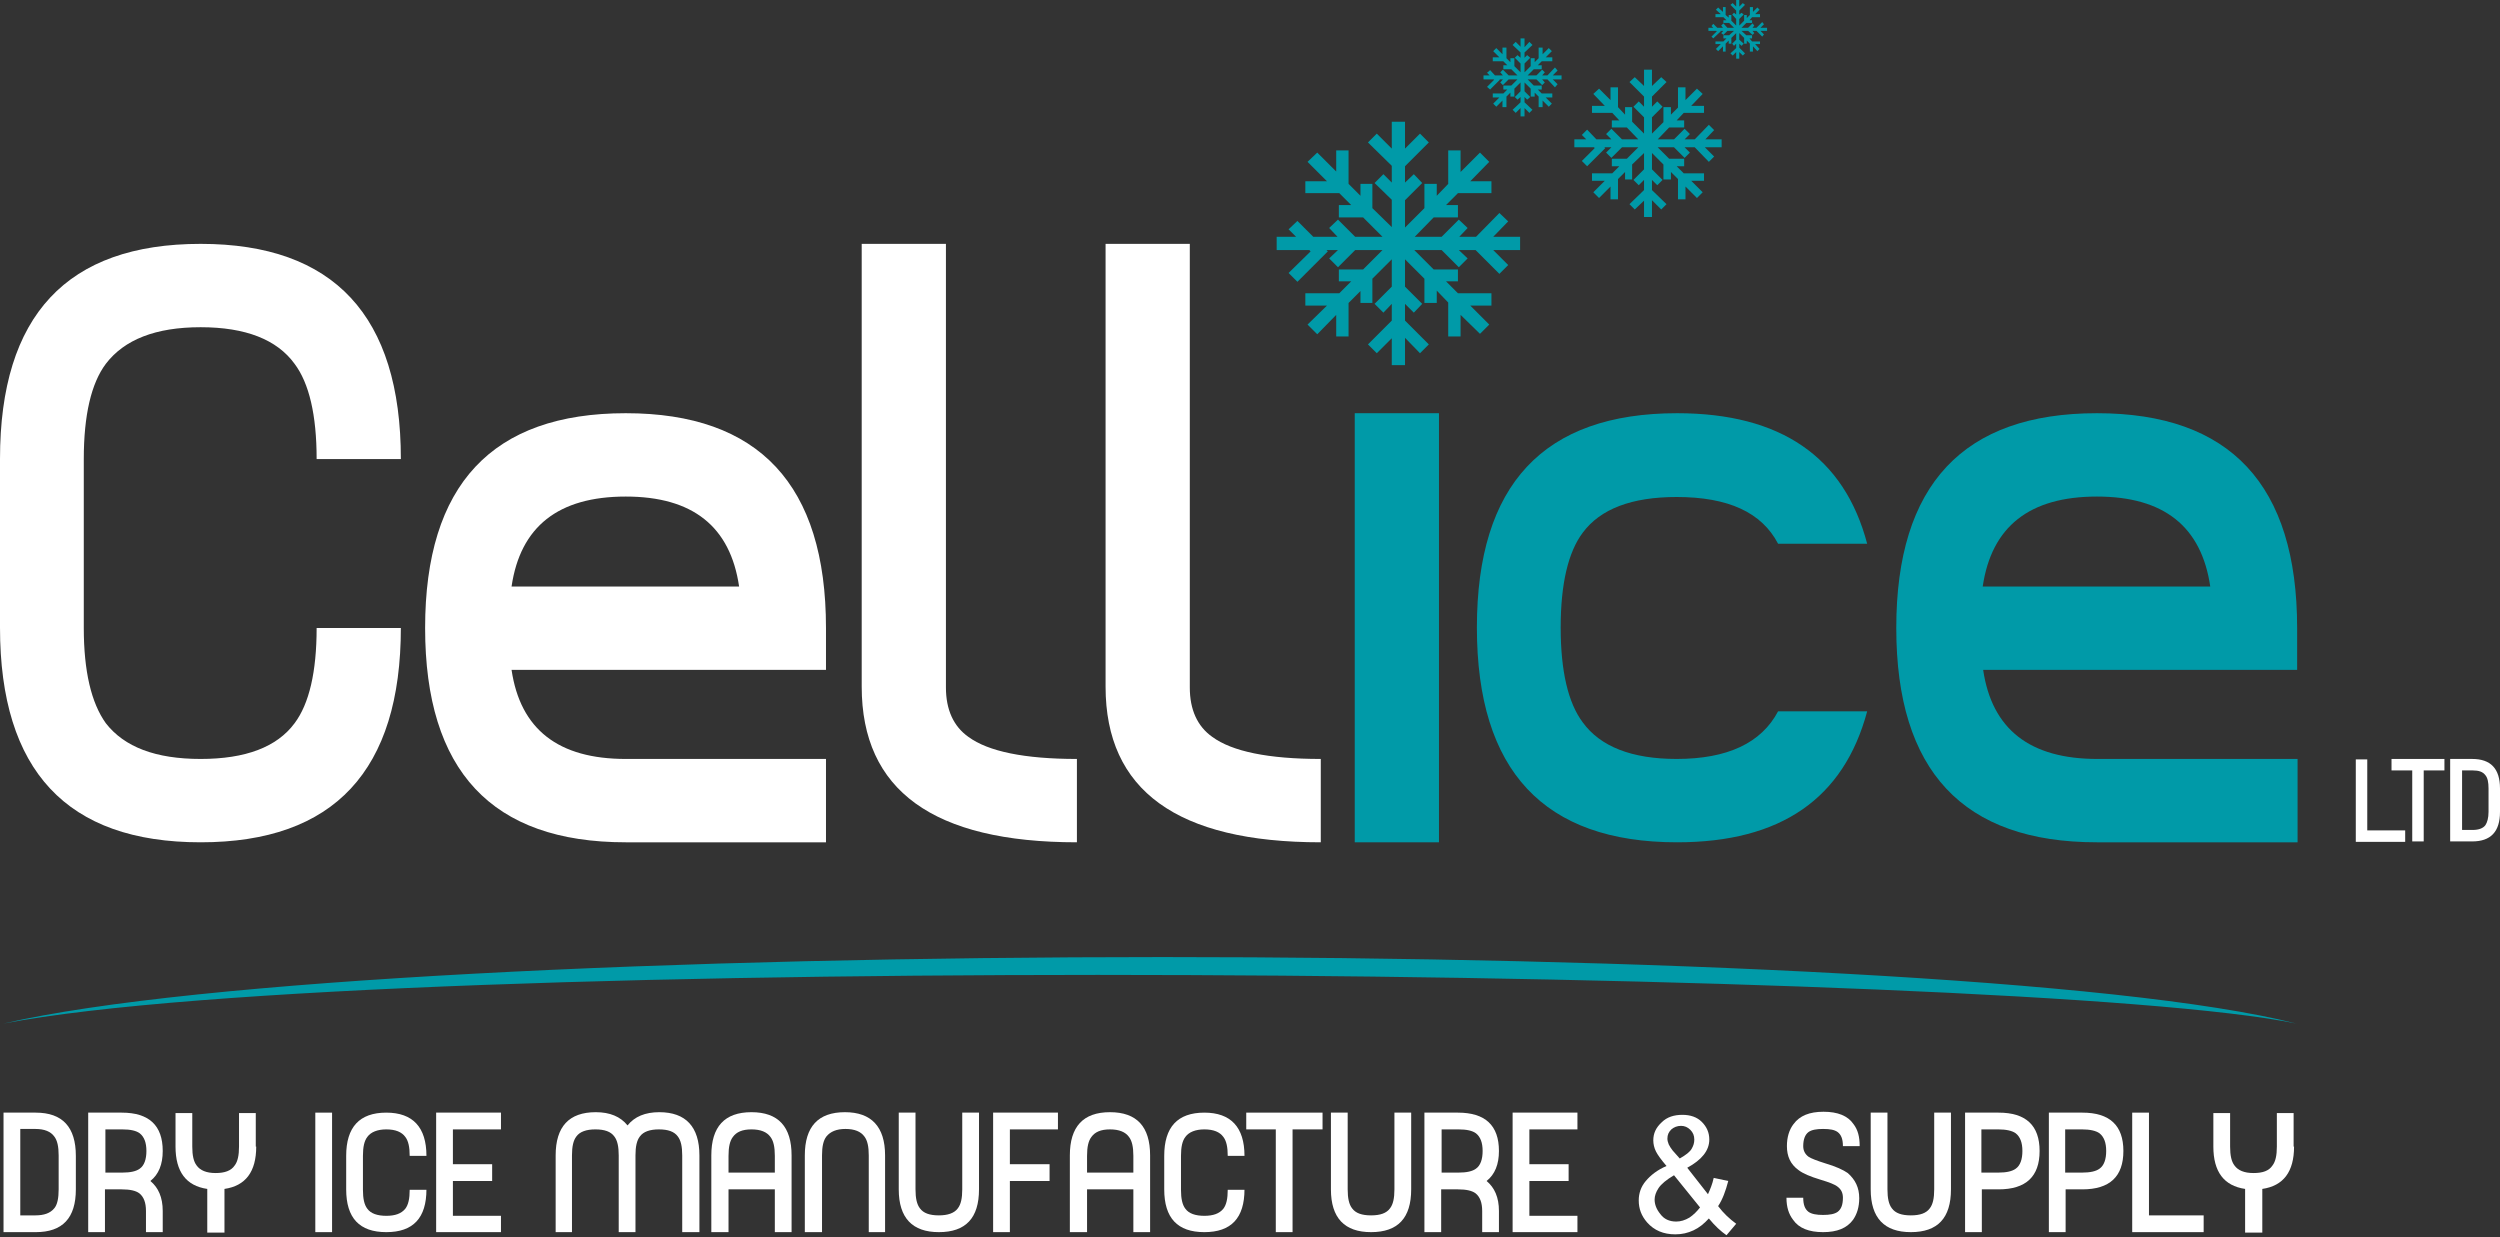
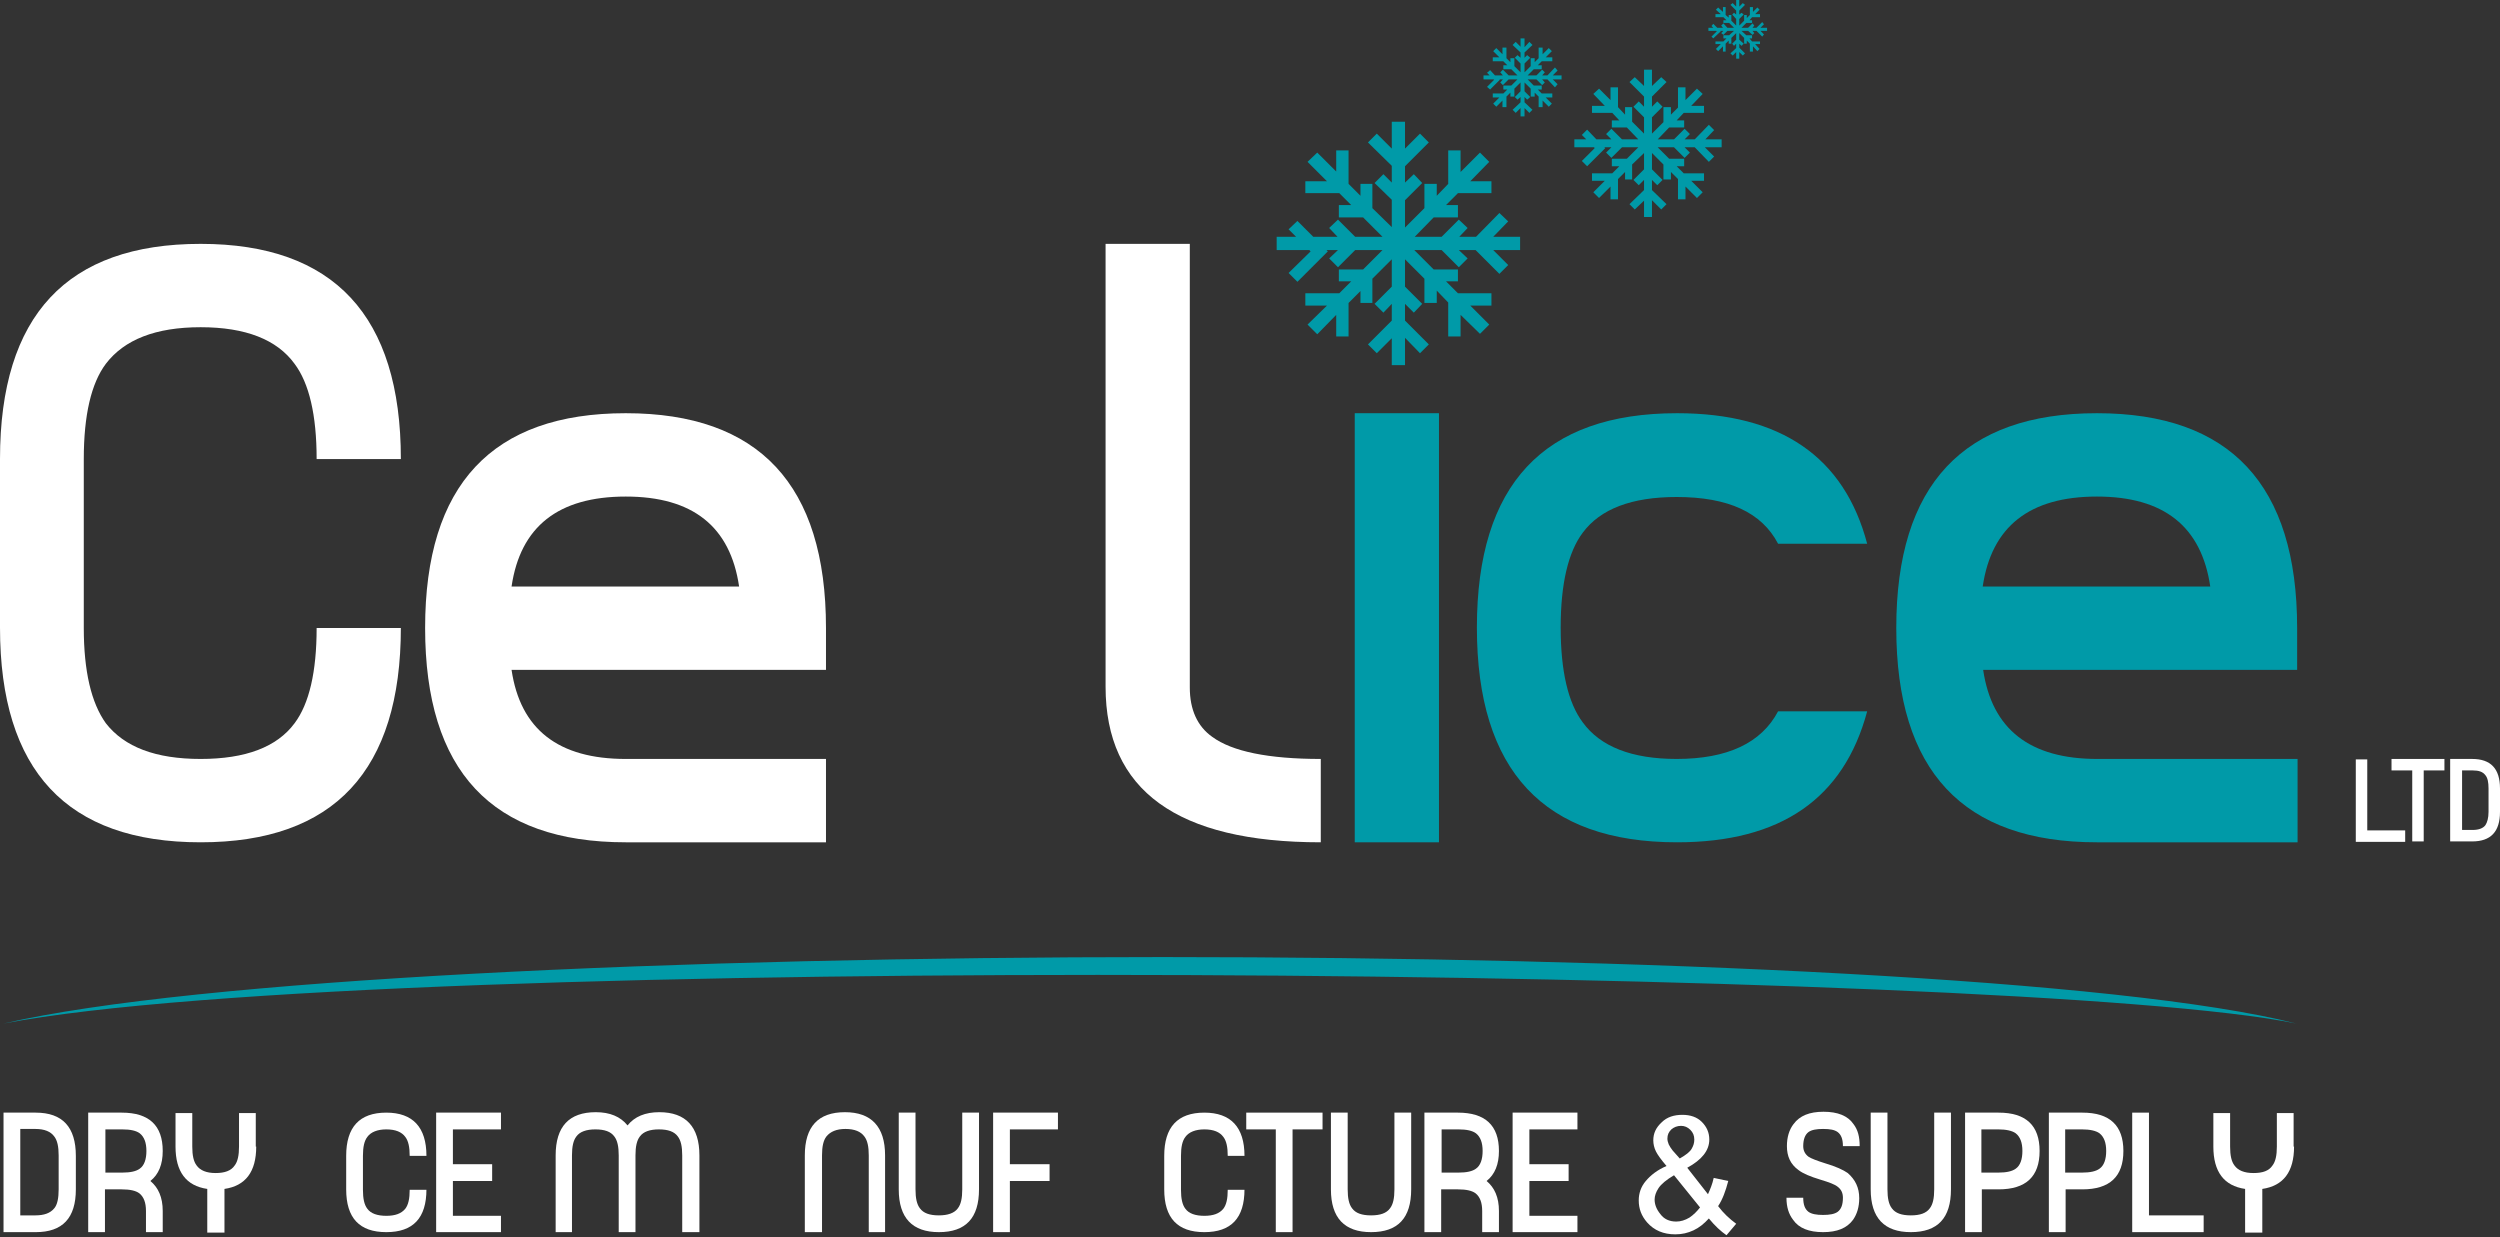
<svg xmlns="http://www.w3.org/2000/svg" version="1.1" id="Layer_1" x="0px" y="0px" viewBox="0 0 566.9 280.6" style="enable-background:new 0 0 566.9 280.6;" xml:space="preserve">
  <rect x="0" y="0" width="566.9" height="280.6" fill="#333333" stroke="none" />
  <style type="text/css">
	.st0{fill:#FFFFFF;}
	.st1{fill:#009AA8;}
</style>
  <g>
    <path class="st0" d="M90.9,142.3c0,32.4-15.1,48.7-45.4,48.7C15.2,191,0,174.8,0,142.3v-38.2c0-32.6,15.2-48.8,45.5-48.8   c30.2,0,45.4,16.3,45.4,48.8H71.8c0-10-1.7-17.2-5-21.6c-4-5.5-11.1-8.3-21.3-8.3c-10.2,0-17.3,2.8-21.5,8.3   c-3.3,4.4-5,11.6-5,21.6v38.3c0,9.8,1.7,17,5,21.6c4.2,5.4,11.3,8.1,21.5,8.1c10.2,0,17.3-2.7,21.3-8.1c3.3-4.4,5-11.6,5-21.6H90.9   z" />
    <path class="st0" d="M187.3,191h-45.4c-30.4,0-45.5-16.2-45.5-48.6c0-32.5,15.2-48.7,45.5-48.7c30.2,0,45.4,16.2,45.4,48.7v9.5H116   c2,13.5,10.6,20.2,25.9,20.2h45.4V191z M167.6,133c-2-13.6-10.5-20.4-25.7-20.4c-15.3,0-23.9,6.8-25.9,20.4H167.6z" />
-     <path class="st0" d="M244.2,191c-32.6,0-48.8-11.8-48.8-35.3V55.3h19.1v100.6c0,5,1.7,8.8,5.1,11.2c4.5,3.3,12.7,5,24.6,5V191z" />
    <path class="st0" d="M299.5,191c-32.6,0-48.8-11.8-48.8-35.3V55.3h19.1v100.6c0,5,1.7,8.8,5.1,11.2c4.5,3.3,12.7,5,24.6,5V191z" />
    <path class="st1" d="M307.2,93.7h19.1V191h-19.1V93.7z" />
    <path class="st1" d="M423.4,161.3c-5.3,19.8-19.6,29.7-43.1,29.7c-30.2,0-45.4-16.2-45.4-48.7c0-32.4,15.1-48.6,45.4-48.6   c23.5,0,37.9,9.9,43.1,29.6h-20.2c-3.7-7.1-11.3-10.6-23-10.6c-10.2,0-17.3,2.7-21.3,8.1c-3.3,4.4-5,11.6-5,21.5   c0,9.9,1.7,17.1,5,21.5c4,5.5,11.1,8.3,21.3,8.3c11.5,0,19.2-3.6,23-10.8H423.4z" />
    <path class="st1" d="M520.9,191h-45.4c-30.4,0-45.5-16.2-45.5-48.6c0-32.5,15.2-48.7,45.5-48.7c30.2,0,45.4,16.2,45.4,48.7v9.5   h-71.2c2,13.5,10.6,20.2,25.9,20.2h45.4V191z M501.2,133c-2-13.6-10.5-20.4-25.7-20.4c-15.3,0-23.9,6.8-25.9,20.4H501.2z" />
  </g>
  <g>
    <polygon class="st1" points="344.7,53.7 338.6,53.7 342,50.2 340,48.3 334.7,53.7 330.9,53.7 332.8,51.7 330.8,49.8 326.9,53.7    320.8,53.7 325.1,49.3 330.6,49.3 330.6,46.5 327.9,46.5 330.6,43.8 338.2,43.8 338.2,41.1 333.4,41.1 337.7,36.7 335.6,34.6    331.2,39 331.2,34.1 328.4,34.1 328.4,41.7 325.8,44.4 325.8,41.7 323,41.7 323,47.2 318.6,51.6 318.6,45.4 322.5,41.5 320.6,39.5    318.6,41.4 318.6,37.7 324,32.3 322,30.3 318.6,33.7 318.6,27.6 315.6,27.6 315.6,33.7 312.2,30.3 310.2,32.3 315.6,37.6    315.6,41.4 313.7,39.5 311.7,41.5 315.6,45.3 315.6,51.5 311.2,47.2 311.2,41.7 308.5,41.7 308.5,44.4 305.8,41.7 305.8,34.1    303,34.1 303,38.9 298.7,34.6 296.5,36.7 300.9,41.1 296,41.1 296,43.8 303.7,43.8 306.4,46.5 303.6,46.5 303.6,49.3 309.1,49.3    313.5,53.7 307.3,53.7 303.4,49.8 301.4,51.7 303.3,53.7 297.8,53.7 294.2,50.1 292.2,52 293.9,53.7 289.5,53.7 289.5,56.7    296.9,56.7 297.2,57 292.2,61.9 294.2,63.9 301.1,57 300.8,56.7 303.4,56.7 301.4,58.6 303.4,60.6 307.3,56.7 313.5,56.7    309.1,61.1 303.6,61.1 303.6,63.8 306.4,63.8 303.7,66.5 296,66.5 296,69.3 300.9,69.3 296.5,73.6 298.7,75.8 303,71.4 303,76.3    305.8,76.3 305.8,68.7 308.5,66 308.5,68.7 311.2,68.7 311.2,63.2 315.6,58.8 315.6,65 311.7,68.9 313.7,70.9 315.6,68.9    315.6,72.7 310.2,78.1 312.2,80.1 315.6,76.7 315.6,82.8 318.6,82.8 318.6,76.6 322,80.1 324,78.1 318.6,72.7 318.6,68.9    320.6,70.9 322.5,68.9 318.6,65 318.6,58.8 323,63.2 323,68.7 325.8,68.7 325.8,65.9 328.4,68.6 328.4,76.3 331.2,76.3 331.2,71.4    335.6,75.7 337.7,73.6 333.4,69.3 338.2,69.3 338.2,66.5 330.6,66.5 327.9,63.8 330.6,63.8 330.6,61.1 325.1,61.1 320.7,56.7    326.9,56.7 330.8,60.6 332.8,58.6 330.8,56.7 334.6,56.7 340,62.1 342,60.1 338.6,56.7 344.7,56.7  " />
    <polygon class="st1" points="390.4,31.6 386.7,31.6 388.7,29.5 387.5,28.3 384.3,31.6 382,31.6 383.2,30.4 382,29.2 379.6,31.6    375.9,31.6 378.5,28.9 381.9,28.9 381.9,27.3 380.2,27.3 381.8,25.6 386.4,25.6 386.4,24 383.5,24 386.1,21.3 384.8,20.1    382.2,22.7 382.2,19.8 380.5,19.8 380.5,24.4 378.9,26 378.9,24.3 377.2,24.3 377.2,27.7 374.6,30.3 374.6,26.6 377,24.2 375.8,23    374.6,24.2 374.6,21.9 377.9,18.6 376.7,17.5 374.6,19.5 374.6,15.8 372.8,15.8 372.8,19.5 370.7,17.5 369.5,18.6 372.8,21.9    372.8,24.2 371.6,23 370.4,24.2 372.8,26.6 372.8,30.3 370.1,27.6 370.1,24.3 368.5,24.3 368.5,26 366.9,24.3 366.9,19.8    365.2,19.8 365.2,22.7 362.6,20.1 361.3,21.3 363.9,24 361,24 361,25.6 365.6,25.6 367.2,27.3 365.5,27.3 365.5,28.9 368.9,28.9    371.5,31.6 367.8,31.6 365.4,29.2 364.2,30.4 365.4,31.6 362,31.6 359.9,29.4 358.7,30.6 359.7,31.6 357,31.6 357,33.4 361.5,33.4    361.6,33.6 358.7,36.5 359.9,37.7 364,33.6 363.8,33.4 365.4,33.4 364.2,34.6 365.4,35.8 367.8,33.4 371.5,33.4 368.9,36 365.5,36    365.5,37.7 367.2,37.7 365.6,39.3 361,39.3 361,41 363.9,41 361.3,43.6 362.6,44.9 365.2,42.3 365.2,45.2 366.9,45.2 366.9,40.6    368.5,39 368.5,40.7 370.1,40.7 370.1,37.3 372.8,34.7 372.8,38.4 370.4,40.8 371.6,42 372.8,40.8 372.8,43.1 369.5,46.3    370.7,47.5 372.8,45.5 372.8,49.2 374.6,49.2 374.6,45.4 376.7,47.5 377.9,46.3 374.6,43.1 374.6,40.8 375.8,42 377,40.8    374.6,38.4 374.6,34.7 377.2,37.3 377.2,40.7 378.9,40.7 378.9,39 380.5,40.6 380.5,45.2 382.2,45.2 382.2,42.3 384.8,44.9    386.1,43.6 383.5,41 386.4,41 386.4,39.3 381.8,39.3 380.2,37.7 381.9,37.7 381.9,36 378.5,36 375.9,33.4 379.6,33.4 382,35.8    383.2,34.6 382,33.4 384.3,33.4 387.5,36.7 388.7,35.5 386.6,33.4 390.4,33.4  " />
    <polygon class="st1" points="354.1,17.1 352.1,17.1 353.2,16 352.6,15.3 350.9,17.1 349.7,17.1 350.3,16.4 349.7,15.8 348.4,17.1    346.4,17.1 347.8,15.7 349.6,15.7 349.6,14.8 348.7,14.8 349.6,13.9 352,13.9 352,13 350.5,13 351.9,11.6 351.2,10.9 349.8,12.3    349.8,10.8 348.9,10.8 348.9,13.2 348,14.1 348,13.2 347.1,13.2 347.1,15 345.7,16.4 345.7,14.4 347,13.1 346.3,12.5 345.7,13.1    345.7,11.9 347.5,10.2 346.8,9.5 345.7,10.7 345.7,8.7 344.8,8.7 344.8,10.6 343.7,9.5 343,10.2 344.8,11.9 344.8,13.1 344.1,12.5    343.5,13.1 344.8,14.4 344.8,16.4 343.4,15 343.4,13.2 342.5,13.2 342.5,14.1 341.6,13.2 341.6,10.8 340.7,10.8 340.7,12.3    339.3,10.9 338.6,11.6 340,13 338.5,13 338.5,13.9 340.9,13.9 341.8,14.8 340.9,14.8 340.9,15.7 342.7,15.7 344.1,17.1 342.1,17.1    340.8,15.8 340.2,16.4 340.8,17.1 339,17.1 337.9,15.9 337.2,16.5 337.8,17.1 336.4,17.1 336.4,18 338.7,18 338.8,18.1 337.2,19.7    337.9,20.3 340.1,18.1 340,18 340.8,18 340.2,18.7 340.8,19.3 342.1,18 344.1,18 342.7,19.4 340.9,19.4 340.9,20.3 341.8,20.3    340.9,21.2 338.5,21.2 338.5,22.1 340,22.1 338.6,23.5 339.3,24.2 340.7,22.8 340.7,24.3 341.6,24.3 341.6,21.9 342.5,21    342.5,21.9 343.4,21.9 343.4,20.1 344.8,18.7 344.8,20.7 343.5,22 344.1,22.6 344.8,22 344.8,23.2 343,24.9 343.7,25.6 344.8,24.5    344.8,26.4 345.7,26.4 345.7,24.5 346.8,25.6 347.5,24.9 345.7,23.2 345.7,22 346.3,22.6 347,22 345.7,20.7 345.7,18.7 347.1,20.1    347.1,21.9 348,21.9 348,21 348.9,21.9 348.9,24.3 349.8,24.3 349.8,22.8 351.2,24.2 351.9,23.5 350.5,22.1 352,22.1 352,21.2    349.6,21.2 348.7,20.3 349.6,20.3 349.6,19.4 347.8,19.4 346.4,18 348.4,18 349.7,19.3 350.3,18.7 349.7,18 350.9,18 352.6,19.8    353.2,19.1 352.1,18 354.1,18  " />
    <polygon class="st1" points="400.7,6.3 399.2,6.3 400,5.5 399.6,5 398.3,6.3 397.4,6.3 397.8,5.8 397.4,5.3 396.4,6.3 394.9,6.3    396,5.2 397.3,5.2 397.3,4.6 396.7,4.6 397.3,3.9 399.1,3.9 399.1,3.2 398,3.2 399,2.2 398.5,1.7 397.5,2.7 397.5,1.6 396.8,1.6    396.8,3.4 396.1,4.1 396.1,3.4 395.5,3.4 395.5,4.7 394.4,5.8 394.4,4.3 395.4,3.3 394.9,2.9 394.4,3.3 394.4,2.4 395.7,1.1    395.2,0.7 394.4,1.5 394.4,0 393.7,0 393.7,1.5 392.9,0.7 392.4,1.1 393.7,2.4 393.7,3.3 393.2,2.9 392.8,3.3 393.7,4.3 393.7,5.8    392.6,4.7 392.6,3.4 392,3.4 392,4 391.3,3.4 391.3,1.6 390.7,1.6 390.7,2.7 389.6,1.7 389.1,2.2 390.2,3.2 389,3.2 389,3.9    390.8,3.9 391.5,4.6 390.8,4.6 390.8,5.2 392.1,5.2 393.2,6.3 391.7,6.3 390.8,5.3 390.3,5.8 390.7,6.3 389.4,6.3 388.5,5.4    388.1,5.9 388.5,6.3 387.4,6.3 387.4,7 389.2,7 389.3,7.1 388.1,8.3 388.5,8.7 390.2,7.1 390.1,7 390.8,7 390.3,7.5 390.8,7.9    391.7,7 393.2,7 392.1,8 390.8,8 390.8,8.7 391.5,8.7 390.8,9.4 389,9.4 389,10 390.2,10 389.1,11.1 389.6,11.6 390.7,10.5    390.7,11.7 391.3,11.7 391.3,9.9 392,9.2 392,9.9 392.6,9.9 392.6,8.6 393.7,7.5 393.7,9 392.8,9.9 393.2,10.4 393.7,9.9    393.7,10.9 392.4,12.1 392.9,12.6 393.7,11.8 393.7,13.3 394.4,13.3 394.4,11.8 395.2,12.6 395.7,12.1 394.4,10.8 394.4,9.9    394.9,10.4 395.4,9.9 394.4,9 394.4,7.5 395.5,8.6 395.5,9.9 396.1,9.9 396.1,9.2 396.8,9.9 396.8,11.7 397.5,11.7 397.5,10.5    398.5,11.6 399,11.1 398,10 399.1,10 399.1,9.4 397.3,9.4 396.7,8.7 397.3,8.7 397.3,8 396,8 394.9,7 396.4,7 397.4,7.9 397.8,7.5    397.4,7 398.3,7 399.6,8.3 400,7.8 399.2,7 400.7,7  " />
  </g>
  <path class="st1" d="M520.7,232.1c-79-20.1-433.2-20.1-519.9,0C87,215.6,458.8,219.3,520.7,232.1z" />
  <g>
    <path class="st0" d="M545.4,190.9h-11.2v-18.7h2.6v16.1h8.6V190.9z" />
    <path class="st0" d="M554.3,174.7h-4.7v16.1H547v-16.1h-4.7v-2.6h12V174.7z" />
    <path class="st0" d="M566.9,184.1c0,4.5-2.1,6.7-6.3,6.7h-5v-18.7h5c4.2,0,6.3,2.2,6.3,6.7V184.1z M564.3,184.1v-5.3   c0-1.4-0.2-2.4-0.7-3c-0.6-0.8-1.5-1.1-2.9-1.1h-2.4v13.5h2.4c1.4,0,2.4-0.4,2.9-1.1C564,186.5,564.3,185.5,564.3,184.1z" />
  </g>
  <g>
    <path class="st0" d="M17.2,269.7c0,6.5-3,9.7-9.1,9.7H0.8v-27.1h7.3c6.1,0,9.1,3.3,9.1,9.8V269.7z M13.3,269.7v-7.7   c0-2-0.3-3.4-1-4.3c-0.8-1.1-2.2-1.7-4.3-1.7H4.6v19.6h3.4c2,0,3.4-0.5,4.3-1.6C13,273.2,13.3,271.7,13.3,269.7z" />
    <path class="st0" d="M37,279.4h-3.9v-4.8c0-1.9-0.5-3.2-1.5-4c-0.8-0.6-2.1-0.9-4-0.9h-3.8v9.7h-3.8v-27.1h7.6   c6.2,0,9.3,2.9,9.3,8.7c0,3-0.9,5.3-2.8,6.8c1.8,1.5,2.8,3.7,2.8,6.8V279.4z M33.2,261c0-1.9-0.5-3.2-1.5-4c-0.8-0.6-2.1-0.9-4-0.9   h-3.8v9.8h3.8c1.9,0,3.2-0.3,4-0.9C32.7,264.3,33.2,262.9,33.2,261z" />
    <path class="st0" d="M58.1,260c0,5.7-2.4,8.9-7.2,9.6v9.9h-3.9v-9.9c-4.8-0.7-7.2-3.9-7.2-9.6v-7.6h3.8v7.6c0,2,0.3,3.4,1,4.3   c0.8,1.1,2.2,1.7,4.3,1.7c2,0,3.5-0.5,4.3-1.7c0.7-0.9,1-2.3,1-4.3v-7.6h3.8V260z" />
-     <path class="st0" d="M75.3,279.4h-3.8v-27.1h3.8V279.4z" />
    <path class="st0" d="M96.7,269.7c0,6.5-3,9.7-9.1,9.7c-6.1,0-9.1-3.2-9.1-9.7v-7.6c0-6.5,3-9.8,9.1-9.8c6,0,9.1,3.3,9.1,9.8h-3.8   c0-2-0.3-3.4-1-4.3c-0.8-1.1-2.2-1.7-4.3-1.7c-2,0-3.5,0.6-4.3,1.7c-0.7,0.9-1,2.3-1,4.3v7.7c0,2,0.3,3.4,1,4.3   c0.8,1.1,2.3,1.6,4.3,1.6c2,0,3.4-0.5,4.3-1.6c0.7-0.9,1-2.3,1-4.3H96.7z" />
    <path class="st0" d="M113.6,279.4H98.9v-27.1h14.7v3.8h-10.9v7.9h8.9v3.8h-8.9v7.9h10.9V279.4z" />
    <path class="st0" d="M158.5,279.4h-3.8v-17.4c0-2-0.3-3.4-1-4.3c-0.8-1.1-2.2-1.6-4.3-1.6c-2,0-3.5,0.5-4.3,1.6   c-0.7,0.9-1,2.3-1,4.3v17.4h-3.8v-17.4c0-2-0.3-3.4-1-4.3c-0.8-1.1-2.2-1.6-4.3-1.6c-2,0-3.5,0.5-4.3,1.6c-0.7,0.9-1,2.3-1,4.3   v17.4H126v-17.4c0-6.5,3-9.8,9.1-9.8c3.2,0,5.6,1,7.2,3c1.6-2,4-3,7.2-3c6,0,9.1,3.3,9.1,9.8V279.4z" />
-     <path class="st0" d="M179.6,279.4h-3.9v-9.7h-10.5v9.7h-3.9v-17.4c0-6.5,3-9.8,9.1-9.8c6.1,0,9.1,3.3,9.1,9.8V279.4z M175.7,265.9   v-3.8c0-2-0.3-3.4-1-4.3c-0.8-1.1-2.2-1.7-4.3-1.7s-3.4,0.6-4.2,1.7c-0.7,0.9-1,2.3-1,4.3v3.8H175.7z" />
    <path class="st0" d="M200.8,279.4H197v-17.4c0-2-0.3-3.4-1-4.3c-0.8-1.1-2.2-1.7-4.3-1.7c-2,0-3.4,0.6-4.3,1.7   c-0.7,0.9-1,2.3-1,4.3v17.4h-3.9v-17.4c0-6.5,3-9.8,9.1-9.8c6,0,9.1,3.3,9.1,9.8V279.4z" />
    <path class="st0" d="M222,269.7c0,6.5-3,9.7-9.1,9.7c-6,0-9.1-3.2-9.1-9.7v-17.4h3.8v17.4c0,2,0.3,3.4,1,4.3   c0.8,1.1,2.2,1.6,4.3,1.6c2,0,3.5-0.5,4.3-1.6c0.7-0.9,1-2.3,1-4.3v-17.4h3.8V269.7z" />
    <path class="st0" d="M239.8,256.1H229v7.9h9v3.8h-9v11.6h-3.8v-27.1h14.7V256.1z" />
-     <path class="st0" d="M260.9,279.4H257v-9.7h-10.5v9.7h-3.9v-17.4c0-6.5,3-9.8,9.1-9.8c6.1,0,9.1,3.3,9.1,9.8V279.4z M257,265.9   v-3.8c0-2-0.3-3.4-1-4.3c-0.8-1.1-2.2-1.7-4.3-1.7s-3.4,0.6-4.2,1.7c-0.7,0.9-1,2.3-1,4.3v3.8H257z" />
    <path class="st0" d="M282.2,269.7c0,6.5-3,9.7-9.1,9.7c-6.1,0-9.1-3.2-9.1-9.7v-7.6c0-6.5,3-9.8,9.1-9.8c6,0,9.1,3.3,9.1,9.8h-3.8   c0-2-0.3-3.4-1-4.3c-0.8-1.1-2.2-1.7-4.3-1.7c-2,0-3.5,0.6-4.3,1.7c-0.7,0.9-1,2.3-1,4.3v7.7c0,2,0.3,3.4,1,4.3   c0.8,1.1,2.3,1.6,4.3,1.6c2,0,3.4-0.5,4.3-1.6c0.7-0.9,1-2.3,1-4.3H282.2z" />
    <path class="st0" d="M299.9,256.1h-6.8v23.3h-3.8v-23.3h-6.7v-3.8h17.3V256.1z" />
    <path class="st0" d="M320,269.7c0,6.5-3,9.7-9.1,9.7c-6,0-9.1-3.2-9.1-9.7v-17.4h3.8v17.4c0,2,0.3,3.4,1,4.3   c0.8,1.1,2.2,1.6,4.3,1.6s3.5-0.5,4.3-1.6c0.7-0.9,1-2.3,1-4.3v-17.4h3.8V269.7z" />
    <path class="st0" d="M340,279.4h-3.9v-4.8c0-1.9-0.5-3.2-1.5-4c-0.8-0.6-2.1-0.9-4-0.9h-3.8v9.7h-3.8v-27.1h7.6   c6.2,0,9.3,2.9,9.3,8.7c0,3-0.9,5.3-2.8,6.8c1.8,1.5,2.8,3.7,2.8,6.8V279.4z M336.2,261c0-1.9-0.5-3.2-1.5-4   c-0.8-0.6-2.1-0.9-4-0.9h-3.8v9.8h3.8c1.9,0,3.2-0.3,4-0.9C335.7,264.3,336.2,262.9,336.2,261z" />
    <path class="st0" d="M357.7,279.4H343v-27.1h14.7v3.8h-10.9v7.9h8.9v3.8h-8.9v7.9h10.9V279.4z" />
    <path class="st0" d="M387.5,276.3c-1.1,1.2-2.2,2.1-3.5,2.7c-1.3,0.6-2.6,0.9-4.1,0.9c-2.7,0-4.8-0.9-6.4-2.7   c-1.3-1.5-1.9-3.1-1.9-5c0-1.6,0.5-3.1,1.6-4.4s2.6-2.5,4.7-3.4c-1.2-1.4-2-2.5-2.4-3.3c-0.4-0.8-0.6-1.7-0.6-2.5   c0-1.6,0.6-2.9,1.9-4.1c1.2-1.2,2.8-1.7,4.7-1.7c1.8,0,3.3,0.5,4.4,1.6s1.7,2.4,1.7,4c0,2.5-1.7,4.6-5,6.4l4.7,6   c0.5-1.1,1-2.3,1.3-3.7l3.3,0.7c-0.6,2.3-1.3,4.2-2.3,5.7c1.2,1.6,2.6,2.9,4.1,4l-2.2,2.6C390.2,279.2,388.9,278,387.5,276.3z    M385.5,273.8l-5.9-7.3c-1.7,1-2.9,2-3.5,2.9c-0.6,0.9-0.9,1.8-0.9,2.6c0,1.1,0.4,2.2,1.3,3.3c0.8,1.1,2,1.7,3.6,1.7   c1,0,2-0.3,3-0.9C384,275.5,384.8,274.7,385.5,273.8z M380.9,262.7c1.4-0.8,2.3-1.5,2.7-2.2s0.6-1.3,0.6-2.1c0-0.9-0.3-1.6-0.9-2.2   c-0.6-0.6-1.3-0.9-2.1-0.9c-0.9,0-1.6,0.3-2.2,0.8c-0.6,0.6-0.9,1.2-0.9,2.1c0,0.4,0.1,0.8,0.3,1.3c0.2,0.4,0.5,0.9,0.9,1.4   L380.9,262.7z" />
    <path class="st0" d="M421.6,271.7c0,2-0.5,3.6-1.4,4.9c-1.4,1.9-3.6,2.8-6.8,2.8s-5.5-0.9-6.8-2.8c-1-1.3-1.5-2.9-1.5-5h3.8   c0,1.6,0.4,2.6,1.2,3.2c0.7,0.5,1.8,0.7,3.3,0.7c1.5,0,2.6-0.2,3.3-0.7c0.8-0.6,1.2-1.6,1.2-3.2c0-1.1-0.4-1.9-1.2-2.5   c-0.6-0.5-1.9-1-3.9-1.6c-2.3-0.7-4-1.4-5-2.2c-1.8-1.3-2.6-3.1-2.6-5.4c0-2,0.5-3.7,1.5-5c1.4-1.9,3.6-2.8,6.8-2.8   s5.5,0.9,6.8,2.8c1,1.3,1.4,2.9,1.4,5h-3.8c0-1.6-0.4-2.6-1.2-3.2c-0.7-0.5-1.7-0.7-3.3-0.7c-1.5,0-2.6,0.2-3.3,0.7   c-0.8,0.6-1.2,1.7-1.2,3.2c0,1,0.4,1.8,1.2,2.4c0.6,0.4,1.9,0.9,3.8,1.5c2.4,0.7,4.1,1.5,5.1,2.2   C420.7,267.5,421.6,269.3,421.6,271.7z" />
    <path class="st0" d="M442.4,269.7c0,6.5-3,9.7-9.1,9.7c-6,0-9.1-3.2-9.1-9.7v-17.4h3.8v17.4c0,2,0.3,3.4,1,4.3   c0.8,1.1,2.2,1.6,4.3,1.6s3.5-0.5,4.3-1.6c0.7-0.9,1-2.3,1-4.3v-17.4h3.8V269.7z" />
    <path class="st0" d="M462.5,261c0,5.8-3.1,8.7-9.3,8.7h-3.8v9.7h-3.8v-27.1h7.6C459.4,252.3,462.5,255.2,462.5,261z M458.6,261   c0-1.9-0.5-3.2-1.5-4c-0.8-0.6-2.2-0.9-4-0.9h-3.8v9.8h3.8c1.9,0,3.2-0.3,4-0.9C458.1,264.3,458.6,262.9,458.6,261z" />
    <path class="st0" d="M481.5,261c0,5.8-3.1,8.7-9.3,8.7h-3.8v9.7h-3.8v-27.1h7.6C478.4,252.3,481.5,255.2,481.5,261z M477.6,261   c0-1.9-0.5-3.2-1.5-4c-0.8-0.6-2.2-0.9-4-0.9h-3.8v9.8h3.8c1.9,0,3.2-0.3,4-0.9C477.1,264.3,477.6,262.9,477.6,261z" />
    <path class="st0" d="M499.7,279.4h-16.2v-27.1h3.8v23.3h12.4V279.4z" />
    <path class="st0" d="M520.2,260c0,5.7-2.4,8.9-7.2,9.6v9.9h-3.9v-9.9c-4.8-0.7-7.2-3.9-7.2-9.6v-7.6h3.8v7.6c0,2,0.3,3.4,1,4.3   c0.8,1.1,2.2,1.7,4.3,1.7s3.5-0.5,4.3-1.7c0.7-0.9,1-2.3,1-4.3v-7.6h3.8V260z" />
  </g>
</svg>